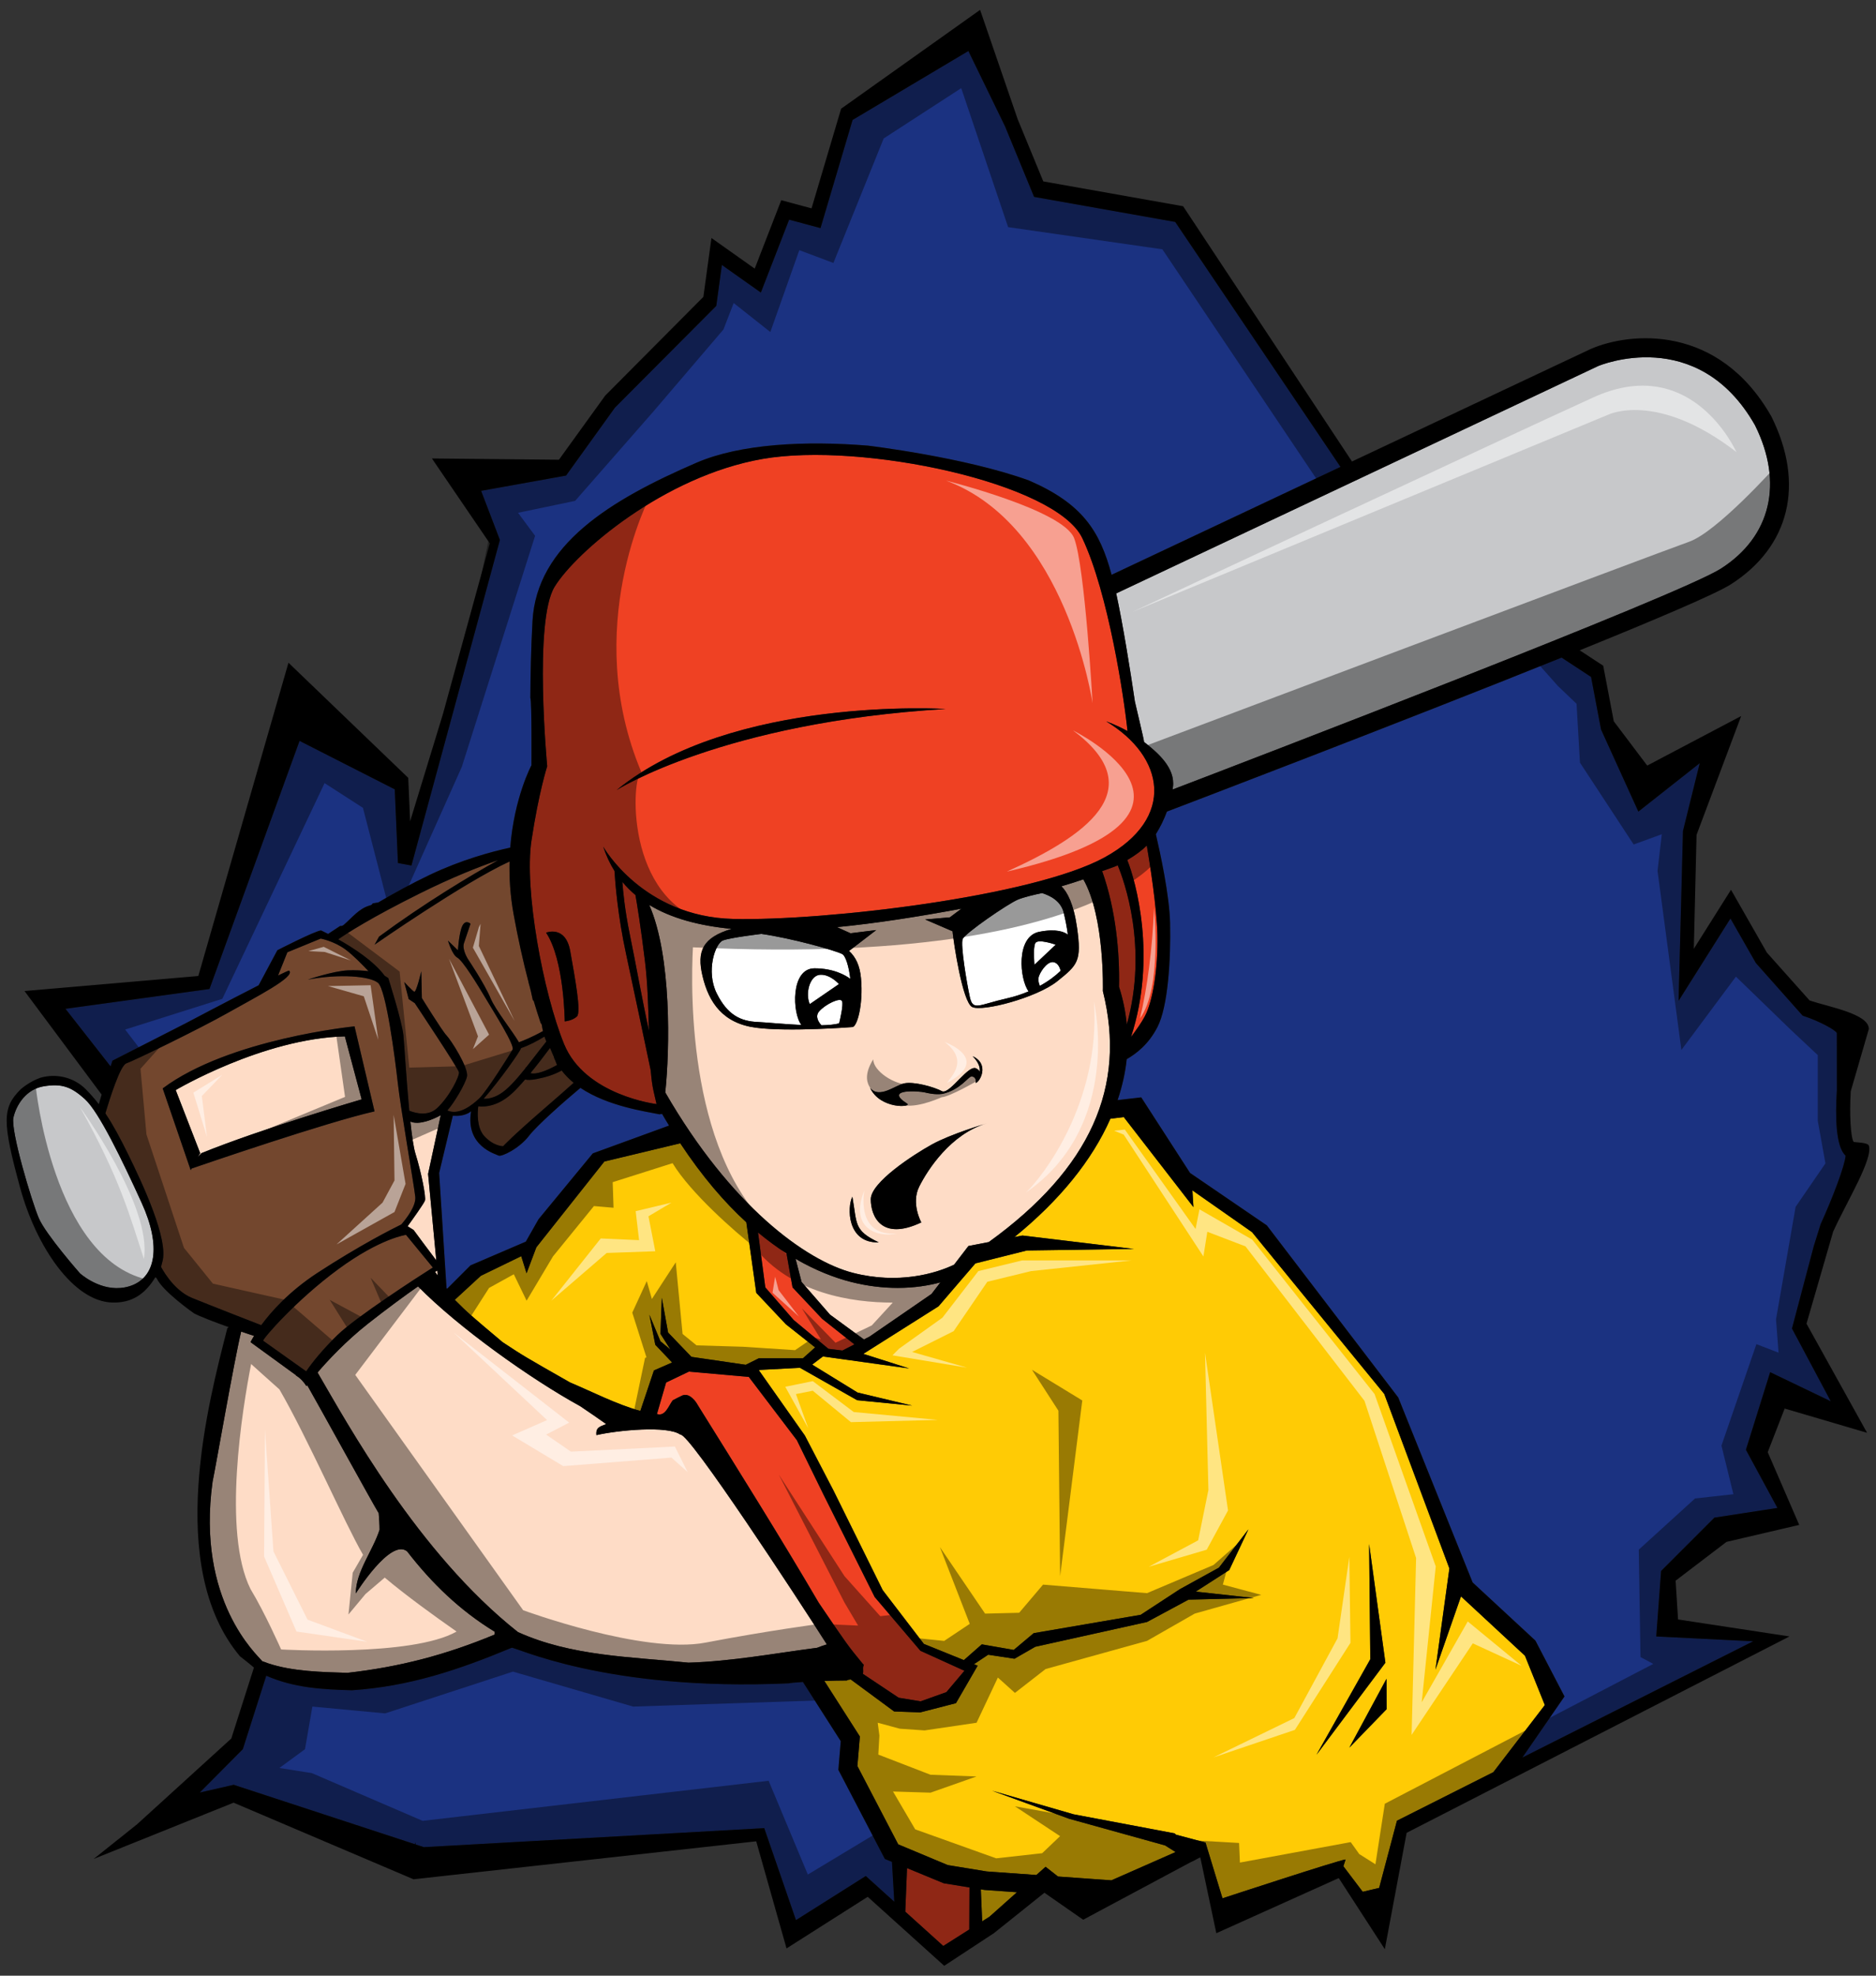
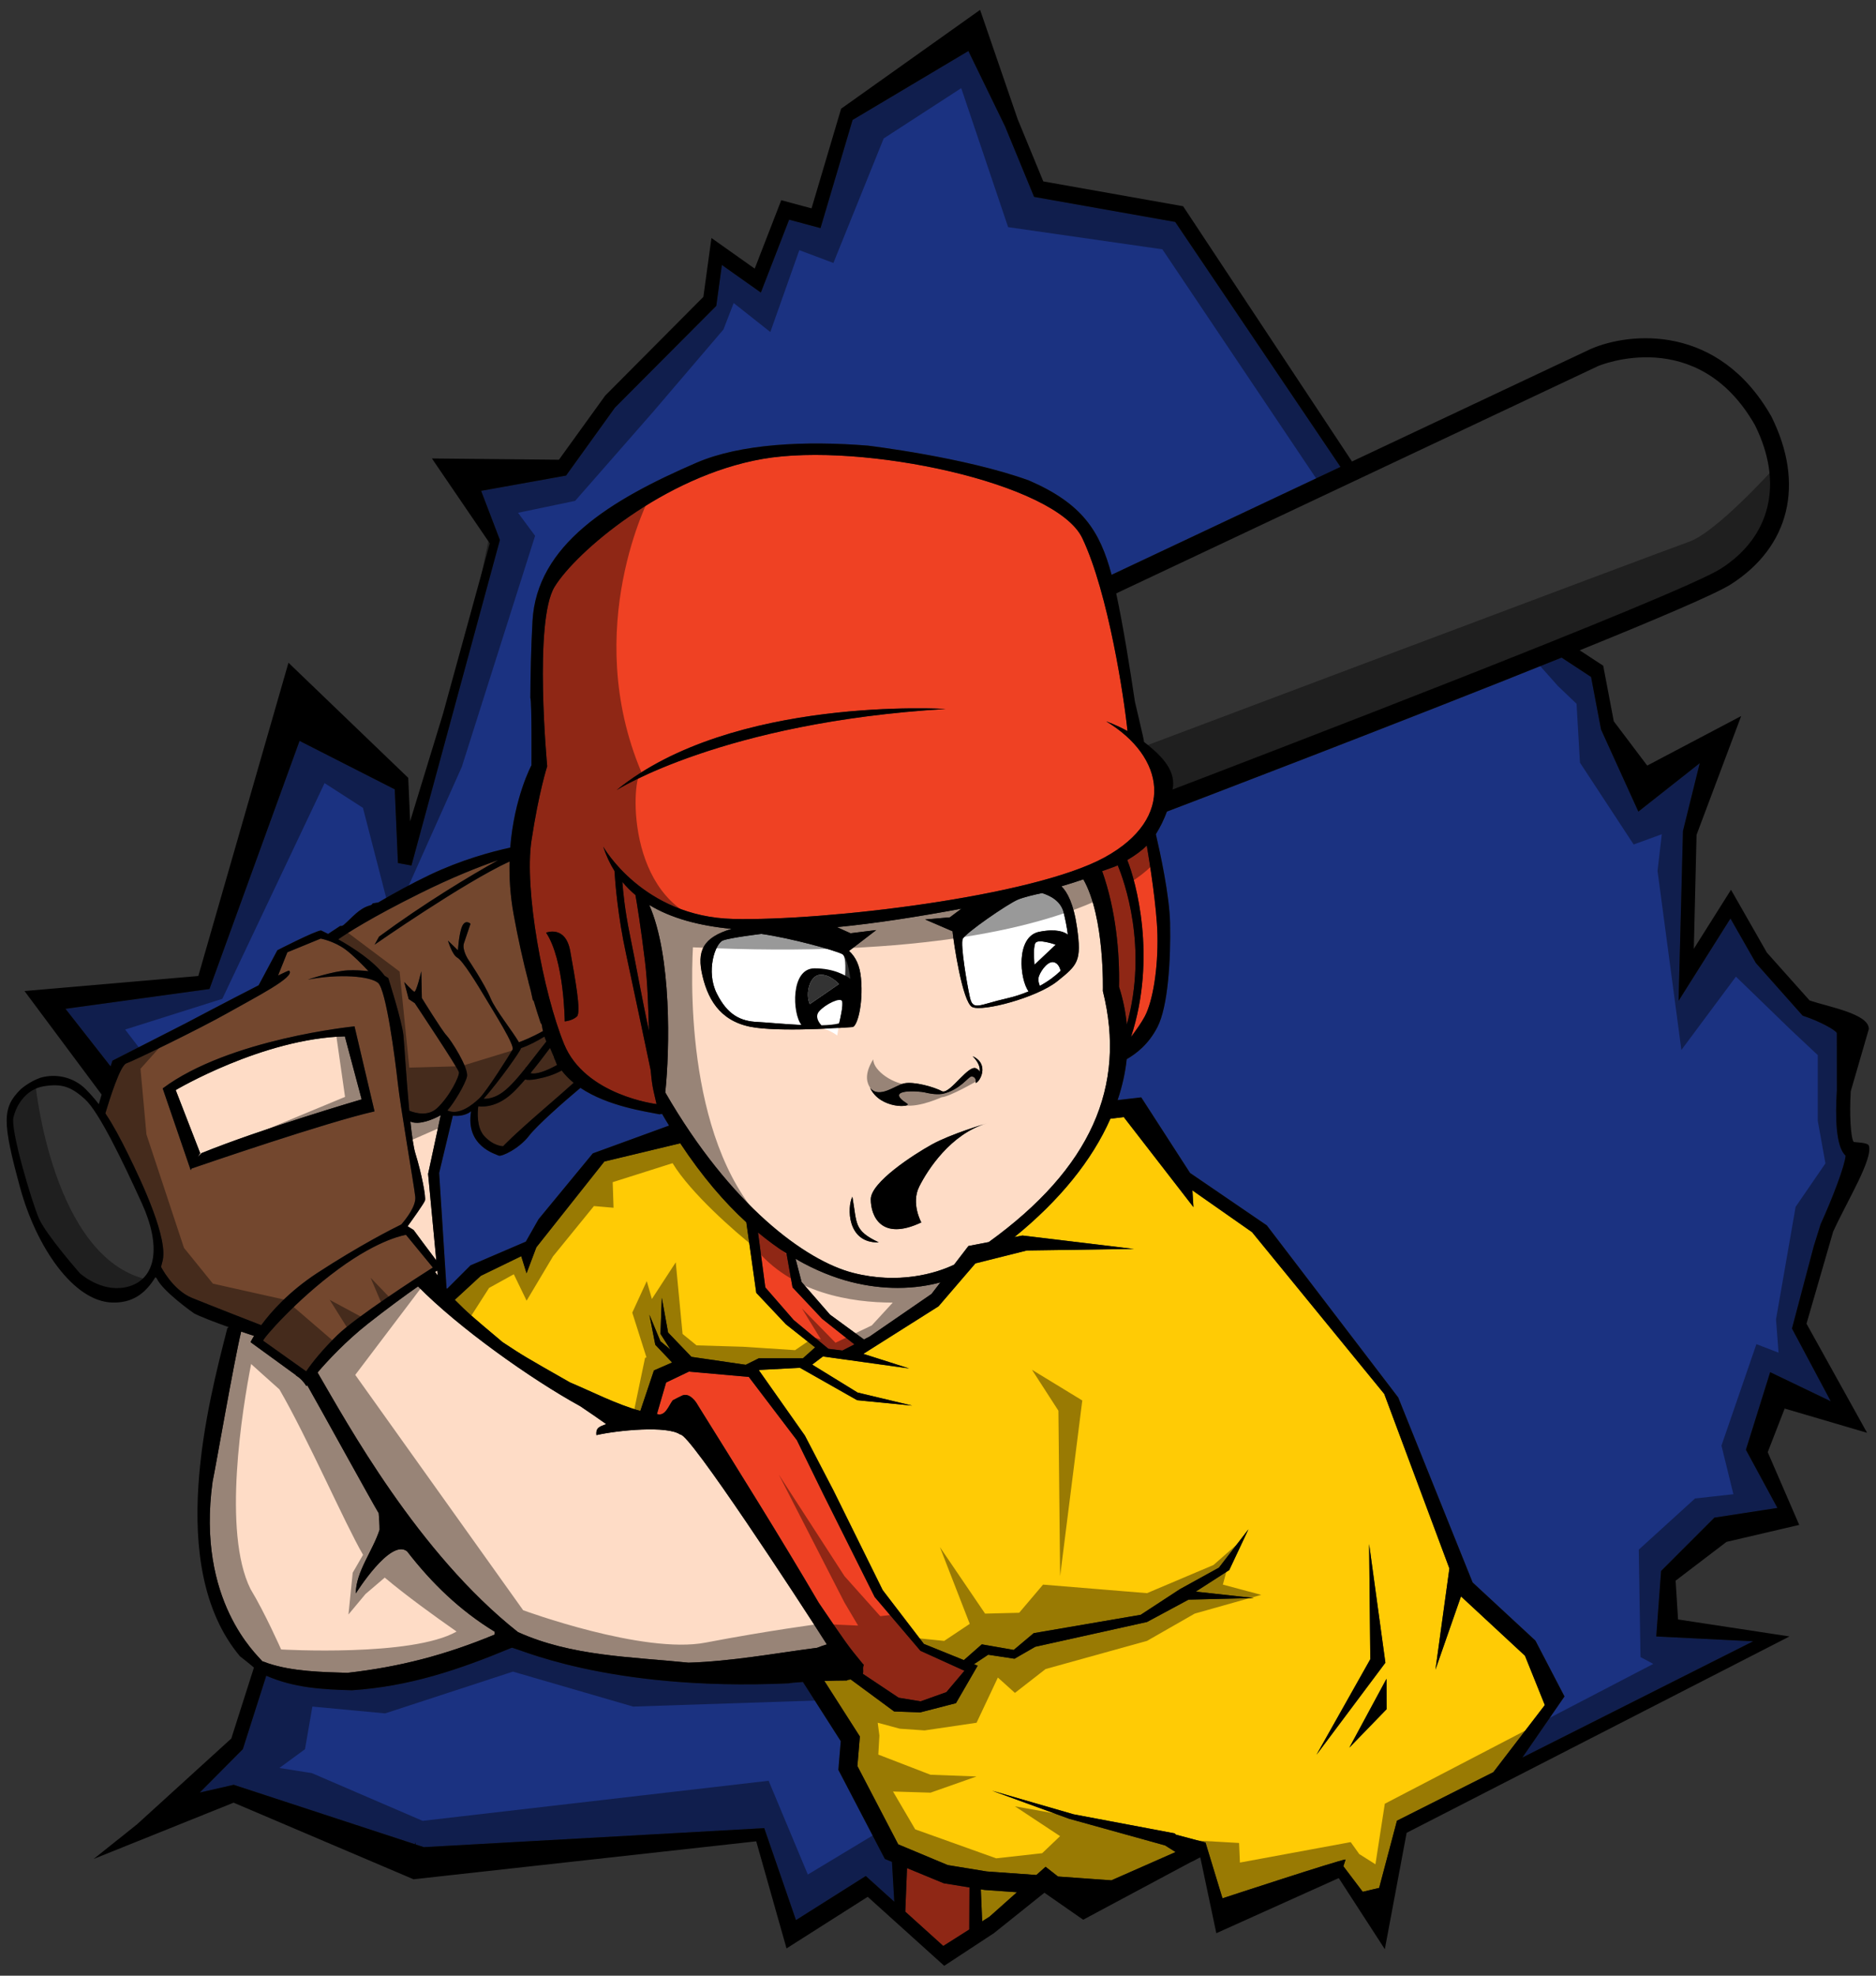
<svg xmlns="http://www.w3.org/2000/svg" version="1.1" id="Layer_2" x="0px" y="0px" width="190px" height="200px" viewBox="0 0 190 200" style="enable-background:new 0 0 190 200;" xml:space="preserve">
  <rect x="0" y="0" width="190" height="200" fill="#333333" stroke="none" />
  <path id="color6" style="fill:#FFCB05;" d="M81.314,137.505h-4.473l-1.312,0.654l-5.501-0.803l-2.363-2.462l-0.637-3.519  l-0.134,3.653l1.01,1.594l-1.02-0.851l-1.113-2.679l0.597,3.039l1.704,1.797l-1.843,0.804l-1.375,4.099  c-2.436-0.678-4.794-1.906-7.115-2.883c-4.686-2.666-4.686-2.666-6.838-4.082c-3.32-2.792-3.484-2.931-4.841-4.284l2.64-2.432  l4.091-1.986l0.539,1.732l0.992-2.632l6.887-8.684l7.688-1.844c2.233,3.379,4.493,5.991,6.69,7.997l1.009,7.143l3.001,3.185  l2.958,2.337L81.314,137.505z M99.336,191.258l0.137,3.241l0.749-0.475l2.774-2.471l-3.276-0.232L99.336,191.258z M156.457,172.606  l-5.213,6.793l-9.761,4.914l-1.803,6.801l-1.665,0.393l-1.958-2.585c0.071-0.22,0.147-0.45,0.224-0.686  c-0.552,0.02-12.469,3.932-12.469,3.932l-1.719-5.645l-2.985-0.797l-0.147-0.134l-10.235-1.931l-8.238-2.383l7.787,2.835l9.722,2.7  l1.065,0.671l-6.499,2.863l-5.407-0.385l-1.261-0.986l-0.933,0.83l-5.022-0.357l-3.951-0.646l-5.018-2.098l-4.135-7.928l0.249-2.993  l-3.595-5.621c0.793-0.025,1.594-0.046,2.268-0.046c0.122-0.079,0.264-0.089,0.403-0.105l4.396,3.241l2.647,0.093l3.615-0.933  l2.197-3.795l-0.372-0.15l1.438-0.959l2.666,0.405l2.104-1.211l11.316-2.508l4.208-2.263l6.63-0.163l-5.903-0.647l3.395-2.183  l1.94-4.122l-2.988,3.88l-3.964,2.184l-3.959,2.588l-10.836,1.857l-2.021,1.698l-3.235-0.565l-1.813,1.595l-4.053-1.639  l-4.172-5.448l-4.983-10.081l-2.897-5.563l-4.653-6.603l0.053-0.04l4.105-0.215l5.787,3.278l5.576,0.548l-5.534-1.324l-4.594-2.827  l1.09-0.824l1.913,0.266l6.818,0.948l-4.639-1.478l7.614-4.811l3.735-4.347l5.216-1.306l10.832-0.156l-11.283-1.359l-0.81,0.157  c4.568-3.708,7.866-7.777,9.717-11.981l1.355-0.163l7.055,9.11l-0.104-1.691l6.039,4.227l13.391,16.38l6.596,17.666l-1.412,10.246  l2.587-7.42l6.479,6.007L156.457,172.606z M140.312,168.318l-1.648-12.012l0.119,11.658l-5.45,9.674L140.312,168.318z   M140.431,173.027l-0.008-3.082l-3.761,6.97L140.431,173.027z" />
  <path id="color5" style="fill:#1B3281;" d="M179.28,138.906l-2.454,7.855l3.19,5.89l-6.381,0.981l-5.4,5.4l-0.49,6.627l9.817,0.49  l-23.378,11.769l4.266-6.185l-2.944-5.653l-6.36-5.889l-7.534-18.724l-13.31-17.422l-7.773-5.306l-4.946-7.653l-2.392,0.28  c0.462-1.375,0.779-2.758,0.923-4.144c0.914-0.532,2.185-1.448,3.115-3.254c1.068-2.087,1.356-6.813,1.277-10.51  c-0.059-2.797-0.991-7.085-1.44-9.009c0.461-0.745,0.833-1.509,1.12-2.291c1.203-0.456,23.508-8.958,39.974-15.588l2.982,1.958  l1.009,5.315l3.781,8.316l6.216-4.9l-1.698,6.868l-0.442,17.183l5.252-8.329l2.572,4.503l4.74,5.333l0.164,0.057  c1.549,0.512,3.127,1.37,3.297,1.698l0.004,5.824c-0.164,2.577-0.126,5.697,0.885,6.59c-0.074,1.017-1.319,4.292-2.533,6.949  l-0.689,2.208l-2.209,8.346l3.927,7.363L179.28,138.906z M89.618,188.183l-4.707-9.018l0.241-2.904l-3.831-5.994  c-0.798,0.05-1.364,0.1-1.405,0.136c-18.738,0.859-27.935-3.806-28.11-3.593c-5.37,2.236-10.357,3.911-16.156,4.296  c-3.021-0.077-5.894-0.248-8.683-1.472l-2.373,7.434l-4.363,4.393l3.437-0.784l18.36,6.016l0.07-0.21l-0.007,0.232l0.836,0.273  l34.475-1.924l3.214,9.311l7.072-4.465l2.887,2.605l-0.236-4.038L89.618,188.183z M119.025,22.467l-14.293-2.537l-2.938-7.132  l-3.716-7.635l-11.728,6.98l-3.249,10.949l-3.178-0.856l-2.864,7.379l-3.946-2.791l-0.568,4.139L62.278,41.269l-4.948,6.874  l-8.603,1.546l1.902,4.972l-8.958,32.956l-1.368-0.253l-0.322-7.458L30.338,75l-9.123,25.117L6.63,102.122l4.571,5.83  c0.114-0.353,0.189-0.581,0.189-0.581l7.375-3.763c0,0,4.322-2.284,7.429-3.867l1.897-3.549c0,0,3.843-1.975,4.426-2.004  c0,0,0.274,0.127,0.714,0.352c0.283-0.191,0.705-0.471,1.222-0.808c0.113,0.019,0.235-0.005,0.348-0.098  c0.861-0.727,1.552-1.683,2.691-1.983c0.134-0.034,0.215-0.111,0.259-0.205c0.249-0.039,0.455-0.071,0.557-0.09  c1.605-0.942,3.422-1.938,5.231-2.801c3.159-1.499,6.177-2.324,8.138-2.754c0.397-5.083,2.149-8.334,2.149-8.334  s0.046-6.376-0.112-6.832c0.012-2.287,0.065-4.954,0.217-7.756c0.427-7.729,7.882-12.271,16.61-16.038  c4.472-1.93,11.063-2.239,17.35-1.731c0,0,9.831,1.167,16.336,3.533c5.39,2.339,7.17,5.101,8.356,9.543l23.183-10.921  L119.025,22.467z M45.221,130.392c0.017,0.024,0.037,0.053,0.055,0.078l2.371-2.371l5.606-2.405l1.29-2.27l5.494-6.663l7.722-2.816  c-0.244-0.401-0.488-0.8-0.731-1.222c-0.006,0.018-0.014,0.055-0.019,0.068c-0.052-0.007-0.071-0.01-0.143-0.023l-0.051,0.052  c-0.023-0.006-0.037-0.021-0.062-0.023c-1.366-0.278-5.173-0.799-7.968-2.667c-1.63,1.354-4.43,3.834-5.184,4.825  c-1.021,1.34-2.832,2.177-3.101,2.029c-0.263-0.148-3.392-0.938-2.788-4.486c-0.1,0.077-0.188,0.139-0.27,0.181  c-0.51,0.271-1.081,0.311-1.598,0.268l0.015,0.013l-1.383,5.785L45.221,130.392z" />
-   <path id="color4" style="fill:#C7C8CA;" d="M14.361,121.798c1.981,4.343,1.458,7.587-1.259,8.413  c-2.45,0.746-4.591-0.954-4.993-1.299c0,0-3.48-3.948-4.184-5.607c-0.707-1.661-2.871-8.864-2.565-10.178  c0.303-1.314,1.303-2.879,3.089-3.164c1.782-0.286,2.74,0.028,4.15,1.305C10.013,112.543,12.384,117.455,14.361,121.798z   M177.744,43.045c-5.822-10.234-15.807-6.022-15.881-5.991l-48.814,23.018c0.683,3.16,1.402,7.637,1.894,10.953  c-0.004,0.049,0.97,4.027,0.923,4.08c1.39,1.098,3.179,2.61,2.93,4.568c-0.015,0.086-0.034,0.17-0.047,0.256  c7.927-3.029,51.303-19.654,55.545-22.367C179.367,54.321,180.647,48.876,177.744,43.045z" />
  <path id="color3" style="fill:#73472E;" d="M58.101,109.613c-0.705,0.634-1.669,1.48-3.004,2.633  c-3.24,2.801-4.141,3.786-4.141,3.786s-0.997,0.015-1.945-1.076c-0.735-0.841-0.653-2.326-0.574-2.96  c0.705,0.079,2.094-0.013,3.576-1.454c0.354-0.34,0.75-0.775,1.171-1.263c0.225,0.056,0.594,0.064,1.182-0.051  c0.899-0.177,1.711-0.413,2.521-0.858C57.24,108.834,57.649,109.245,58.101,109.613z M48.978,111.233  c0.373,0.008,0.964-0.06,1.641-0.472c0.781-0.467,1.641-1.429,2.573-2.594l0.056-0.119l0.015,0.028  c0.44-0.548,0.889-1.139,1.358-1.741c0.25-0.326,0.485-0.615,0.71-0.899c-0.069-0.165-0.132-0.332-0.191-0.501  c-0.753,0.457-1.584,0.902-2.366,1.162C52.671,106.464,50.605,109.384,48.978,111.233z M34.254,128.486  c-4.278,3.142-7.621,7.016-7.602,7.236l4.361,3.101c0.609-0.927,1.797-2.349,3.16-3.673c1.856-1.804,8.038-5.815,9.665-6.839  l-2.716-3.305C41.122,125.007,38.532,125.342,34.254,128.486z M56.414,107.814c-0.097-0.258-0.192-0.515-0.314-0.767  c0.007,0.001,0.019,0.001,0.024,0.003c-0.138-0.298-0.275-0.639-0.415-0.967c-0.629,0.843-1.306,1.727-1.982,2.549  C54.29,108.812,55.387,108.385,56.414,107.814z M51.912,106.253c0.241-0.434-1.84-3.702-2.716-5.177  c-0.879-1.476-2.33-3.831-2.877-4.131c-0.539-0.298-0.949-1.726-0.949-1.726l1.01,0.983c0,0,0.098-1.711,0.431-2.445  c0.337-0.734,0.842-0.242,0.842-0.242s-0.442,1.31-0.663,1.965c-0.222,0.655,0.429,1.649,0.429,1.649s1.67,2.477,2.274,3.94  c0.482,1.166,2.236,3.35,2.864,4.439c0.396-0.142,1.339-0.516,2.437-1.133c-0.041-0.18-0.091-0.358-0.106-0.543  c-0.012-0.117-0.063-0.205-0.132-0.277c-0.244-0.726-0.484-1.485-0.72-2.287c-0.018,0.003-0.043,0.007-0.064,0.012  c-0.125-0.611-0.262-1.22-0.441-1.822h0.008c-0.563-2.142-1.079-4.481-1.523-6.916c-0.347-1.912-0.448-3.695-0.41-5.33  c-4.641,2.133-13.668,8.42-13.667,8.421l0.449-0.813c4.548-3.355,9.181-6.138,12.065-7.743c-1.912,0.663-4.658,1.736-7.954,3.379  c-4.911,2.437-7.339,4.009-8.246,4.637c1.515,0.851,3.621,2.211,4.706,3.687l0.364,0.23c0,0,1.371,4.288,1.533,5.789  c0.095,0.93,0.305,4.552,0.596,7.641c0.667,0.267,1.899,0.581,2.805-0.25c1.292-1.192,2.291-3.256,2.224-3.645s-4.47-6.99-4.47-6.99  l-0.618-0.414l-0.454-1.733c0,0,0.794,0.864,1.009,0.983c0.215,0.118,0.721-2.074,0.721-2.074l0.057,2.716  c0,0,2.046,3.319,2.496,3.783c0.452,0.461,2.273,3.303,2.071,4.18c-0.181,0.77-1.325,2.696-1.986,3.418  c1.16,0.532,2.508-0.529,3.25-1.238C49.303,110.458,51.672,106.685,51.912,106.253z M26.456,134.152  c-0.784-0.305-5.229-2.038-7.012-2.764c-1.958-0.8-3.134-3.147-3.134-3.147l0.129-0.491c0.675-2.241-2.021-7.969-3.452-10.879  c-0.806-1.646-1.531-2.991-2.316-4.167c0.433-1.459,1.503-4.841,2.117-5.056c0.787-0.27,7.448-3.509,10.227-5.081  c2.777-1.573,6.986-3.696,6.265-4.308c-0.03-0.024-0.452,0.166-1.115,0.49l0.94-2.35l3.377-1.384c0,0,1.349,0.25,2.503,1.1  c0.745,0.548,1.729,1.55,2.335,2.194c-0.604-0.063-1.372-0.117-2.092-0.081c-1.526,0.077-4.051,0.939-4.051,0.939  c3.235-0.613,6.271-0.35,7.1,0.321c0.828,0.67,1.729,7.598,2.013,10.152c0.282,2.559,1.625,10.224,1.767,11.499  c0.101,0.928-0.873,2.188-1.414,2.813c-0.823,0.401-4.191,2.097-8.508,4.912C29.282,130.735,27.478,132.765,26.456,134.152z   M37.933,112.507l-2.026-8.607c0.004,0.003-12.695,1.249-19.43,6.282l2.837,8.278l0.093-0.167  C20.572,117.892,33.088,113.599,37.933,112.507z" />
  <path id="color2" style="fill:#FEDCC6;" d="M83.742,166.463c-0.3,0.086-0.646,0.214-0.984,0.344  c-4.302,0.559-8.686,1.376-13.023,1.506c-5.889-0.601-11.861-0.648-17.279-3.096c-10.126-7.998-17.3-21.153-20.289-26.269  c0.014-0.013,0.027-0.019,0.037-0.029c-0.002-0.009-0.005-0.016-0.005-0.025c0.955-1.107,2.806-3.115,5.093-4.915  c1.884-1.482,3.731-2.841,5.045-3.754c4.09,4.162,11.409,9.373,16.434,12.13c0.902,0.602,1.763,1.202,2.621,1.805  c-0.6,0.258-1.071,0.3-0.987,1.117c2.161-0.49,7.205-0.987,8.511-0.043C69.774,145.002,80.818,161.862,83.742,166.463z   M44.33,129.124l-0.047-0.506c-0.073,0.041-0.143,0.089-0.215,0.136C44.132,128.846,44.224,128.974,44.33,129.124z M100.141,125.734  l-2.06,0.398l-1.454,1.891c-1.872,0.896-5.63,2.007-10.224,0.831c-4.816-1.235-12.415-6.814-19.026-18.269  c0.462-4.358,0.654-13.814-1.623-18.979c2.201,1.34,5.022,2.104,8.343,2.425c-2.931,0.875-3.55,2.245-2.943,4.79  c0.637,2.682,2.074,4.784,5.428,5.217c3.358,0.436,9.741-0.068,9.741-0.068c0.479,0,1.122-2.248,0.879-4.93  c-0.116-1.303-0.538-2.155-1.21-2.776l2.751-2.113l-2.606,0.323l-1.371-0.62c3.887-0.377,8.12-1.035,12.606-1.868L96.2,92.862  l-2.502,0.215l2.774,1.195c0.107,1.145,1.012,7.19,1.989,7.667c1.039,0.507,6.544-0.942,8.622-2.608  c2.076-1.666,2.478-2.03,1.997-5.435c-0.336-2.378-0.979-3.59-1.582-4.178c0.809-0.234,1.535-0.469,2.221-0.702  c2.188,3.829,1.977,11.307,1.977,11.307C114.119,109.994,110.457,118.284,100.141,125.734z M88.116,110.118  c1.052,2.228,4.325,1.964,3.747,1.595c-2.412-1.539,1.262-1.264,1.803-1.128c0.225,0.057,1,0.257,1.801,0.148  c1.829-0.428,2.621-1.784,2.915-1.751c0.297-0.033,0.509,0.229,0.436,0.648c0.418-0.081,1.438-1.908-0.306-2.709  c0.703,0.725,0.764,1.261,0.703,1.573c-0.045-0.123-0.133-0.228-0.287-0.303c-0.775-0.602-2.657,2.54-3.487,2.288  c-0.894-0.475-2.871-1-3.835-0.814C90.647,109.856,89.052,111.283,88.116,110.118z M88.998,125.765  c-2.559-1.211-2.181-1.879-2.671-4.617C85.785,122.2,85.772,125.866,88.998,125.765z M99.919,113.725c0,0-3.624,1.067-5.542,2.132  c-1.921,1.066-6.184,3.84-6.184,5.545c0,1.709,1.064,4.265,5.117,2.344c0,0-1.067-1.919-0.213-3.621  C93.948,118.415,96.295,114.792,99.919,113.725z M86.17,129.769c-1.643-0.422-3.543-1.146-5.594-2.331l0.608,2.337l2.878,3.306  l3.439,2.516l0.566-0.29l6.278-4.318l0.902-1.172c-1.183,0.321-2.646,0.56-4.336,0.56C89.469,130.375,87.875,130.203,86.17,129.769z   M41.281,124.136l0.608,0.374c0,0,1.523,2.069,2.298,3.081l-0.83-8.755l1.28-5.943c-0.776,0.43-2.182,1.027-3.074,0.646  c0.151,1.432,0.324,2.636,0.509,3.234c0.61,1.963,1.092,4.418,0.963,4.77C42.933,121.839,41.693,123.567,41.281,124.136z   M41.235,157.049c-1.677-1.38-5.199,4.255-5.199,4.255c0-2.189,1.717-4.297,2.406-6.444c0-0.559-0.043-1.117-0.086-1.676  c-0.582-0.939-5.969-10.732-7.241-12.96c-0.027,0.032-0.055,0.064-0.079,0.095c-0.262-0.413-0.58-0.789-1.041-1.064  c-0.002-0.012-0.007-0.028-0.013-0.041l-4.606-3.347c0,0,0.111-0.236,0.356-0.639c-0.174-0.049-0.674-0.216-1.306-0.432  c-0.738,3.072-2.566,13.647-2.897,15.206c-1.66,12.039,4.521,17.527,5.042,18.17c0.198,0.059,0.392,0.13,0.583,0.207  c2.48,0.829,5.475,0.886,8.026,0.965c5.328-0.604,9.925-1.808,14.91-3.871v-0.299C46.568,163.023,43.73,160.273,41.235,157.049z   M34.926,104.912c-8.308,0.21-17.131,5.436-17.131,5.436l2.476,6.382l-0.235,0.404l0.345-0.39  c6.106-2.487,16.247-5.454,16.247-5.454L34.926,104.912z" />
  <path id="color1" style="fill:#EF4123;" d="M80.266,130.325l3,3.183l3.268,2.585l-1.215,0.625l-1.421-0.178l-3.51-2.909  l-2.878-3.306l-0.738-5.559c0.981,0.811,1.946,1.521,2.883,2.117L80.266,130.325z M95.851,171.295l1.826-2.163l-4.458-2.022  l-4.633-5.445l-5.215-10.431l-2.666-5.446l-4.867-6.402l-6.065-0.537l-2.31,1.105l-0.929,3.189c0.847,0.283,1.185-0.853,1.601-1.391  c0.348-0.174,0.645-0.344,0.943-0.474c0.52-0.252,1.167,0.16,1.637,1.031c4.124,6.616,8.251,13.194,12.208,19.941  c2.918,4.299,2.918,4.299,4.468,6.188c0.037,0.034,0.063,0.059,0.099,0.09c-0.056,0.122-0.09,0.265-0.078,0.435  c0.013,0.172,0.013,0.332-0.012,0.487l3.62,2.412l2.219,0.365L95.851,171.295z M91.864,189.111l-0.179,4.407l3.849,3.473  l2.635-1.667l0.018-4.256l-2.61-0.425L91.864,189.111z M63.034,89.278c0.058,0.852,0.237,2.832,0.772,5.414  c0.548,2.651,1.235,6.521,1.919,9.656c-0.064-2.323-0.131-4.844-0.403-7.048c-0.426-3.503-0.807-5.809-0.963-6.694  C63.876,90.203,63.436,89.761,63.034,89.278z M66.201,110.489c0.123,0.509,0.295,1.279,0.295,1.279s-7.239-0.869-9.369-6.086  c-2.128-5.22-4.048-15.653-3.301-20.581c0.745-4.927,1.595-7.536,1.595-7.536s-1.385-14.686,0.748-18.162  c2.126-3.482,11.07-11.209,21.08-12.948c10.006-1.74,29.704,2.414,32.365,8.019c2.66,5.605,4.256,16.328,4.578,19.517l0.024,0.026  c-1.192-0.66-2.182-0.992-2.182-0.992c5.91,3.551,7.107,9.783-0.159,13.768c-7.27,3.987-28.425,6.451-37.608,6.232  c-9.183-0.218-13.176-7.319-13.176-7.319c0.299,0.904,0.679,1.722,1.143,2.462c0.072,1.166,0.334,4.551,1.176,8.408  c0.804,3.738,2.01,9.465,2.497,11.791C65.973,109.194,66.066,109.916,66.201,110.489z M62.452,79.98c0,0,10.751-6.859,33.321-8.211  C95.773,71.769,74.163,70.416,62.452,79.98z M57.755,96.297c-0.472-2.676-2.446-1.883-2.446-1.883  c1.843,2.771,1.888,8.984,1.888,8.984s0.753-0.063,1.229-0.491C58.895,102.479,58.226,98.973,57.755,96.297z M113.205,87.602  c-0.004-0.001-0.004,0-0.004,0c-0.279,0.138-1.188,0.438-1.574,0.583c1.392,3.925,1.78,8.259,1.71,11.716  c0.41,1.264,0.663,2.538,0.786,3.817C116.302,95.901,113.846,89.136,113.205,87.602z M117.224,94.618  c-0.063-2.775-0.787-7.306-1.078-9.021c-0.493,0.494-1.155,0.983-1.977,1.467c0.852,2.083,3.022,9.83,0.38,17.908  c0.539-0.715,1.083-1.49,1.4-2.094C116.747,101.358,117.303,98.099,117.224,94.618z" />
-   <path id="fill" style="fill:#FFFFFF;" d="M84.967,99.62l-2.953,2.027c-0.479-1.086,0-2.899,1.037-2.97  C84.09,98.606,84.967,99.62,84.967,99.62z M82.972,102.373c-0.465,0.526-0.044,1.129,0.222,1.418  c0.715-0.016,1.341-0.072,1.792-0.194c0.093-0.365,0.441-1.856,0.301-2.238C85.129,100.926,83.613,101.648,82.972,102.373z   M85.286,96.575c-0.774-0.383-5.126-1.605-8.227-2.042l0.003,0.013c0,0-3.033,0.361-3.832,0.651  c-0.797,0.29-1.756,3.117-0.641,5.364c1.121,2.244,2.478,2.824,4.155,2.895c0.843,0.039,2.647,0.22,4.422,0.302  c-0.931-1.153-1.119-5.734,1.325-5.734c1.971,0,3.183,0.732,3.627,1.066C85.971,97.834,85.647,96.754,85.286,96.575z   M106.846,97.443c-0.636-0.289-1.36,0.725-1.595,1.306c-0.168,0.394-0.034,0.819,0.064,1.054c0.907-0.499,1.617-1.045,2.104-1.53  C107.347,97.968,107.188,97.6,106.846,97.443z M105.251,94.328c1.748-0.348,2.563,0.021,2.899,0.285  c-0.093-0.761-0.255-1.543-0.425-2.24c-0.285-1.165-1.364-1.712-2.189-1.965c-0.801,0.167-1.851,0.415-2.445,0.66  c-1.036,0.435-5.348,3.406-5.59,3.987c-0.237,0.578,0.404,4.419,0.722,5.871c0.319,1.447,0.876,0.794,3.753,0.141  c0.808-0.181,1.536-0.429,2.199-0.707C103.267,99.148,102.858,94.804,105.251,94.328z M104.849,95.487  c-0.239,0.506-0.079,2.176-0.079,2.176l2.152-2.031C106.922,95.632,105.091,94.981,104.849,95.487z" />
+   <path id="fill" style="fill:#FFFFFF;" d="M84.967,99.62l-2.953,2.027c-0.479-1.086,0-2.899,1.037-2.97  C84.09,98.606,84.967,99.62,84.967,99.62z M82.972,102.373c-0.465,0.526-0.044,1.129,0.222,1.418  c0.715-0.016,1.341-0.072,1.792-0.194c0.093-0.365,0.441-1.856,0.301-2.238C85.129,100.926,83.613,101.648,82.972,102.373z   M85.286,96.575c-0.774-0.383-5.126-1.605-8.227-2.042l0.003,0.013c0,0-3.033,0.361-3.832,0.651  c-0.797,0.29-1.756,3.117-0.641,5.364c1.121,2.244,2.478,2.824,4.155,2.895c0.843,0.039,2.647,0.22,4.422,0.302  c1.971,0,3.183,0.732,3.627,1.066C85.971,97.834,85.647,96.754,85.286,96.575z   M106.846,97.443c-0.636-0.289-1.36,0.725-1.595,1.306c-0.168,0.394-0.034,0.819,0.064,1.054c0.907-0.499,1.617-1.045,2.104-1.53  C107.347,97.968,107.188,97.6,106.846,97.443z M105.251,94.328c1.748-0.348,2.563,0.021,2.899,0.285  c-0.093-0.761-0.255-1.543-0.425-2.24c-0.285-1.165-1.364-1.712-2.189-1.965c-0.801,0.167-1.851,0.415-2.445,0.66  c-1.036,0.435-5.348,3.406-5.59,3.987c-0.237,0.578,0.404,4.419,0.722,5.871c0.319,1.447,0.876,0.794,3.753,0.141  c0.808-0.181,1.536-0.429,2.199-0.707C103.267,99.148,102.858,94.804,105.251,94.328z M104.849,95.487  c-0.239,0.506-0.079,2.176-0.079,2.176l2.152-2.031C106.922,95.632,105.091,94.981,104.849,95.487z" />
  <path id="outline" d="M189.096,145.043l-6.135-11.046l2.699-9.316c1.428-3.129,4.049-7.357,3.616-8.704  c-0.107-0.339-1.347-0.325-1.534-0.374c-0.304-0.405-0.444-2.773-0.298-5.138l1.832-6.303c0-1.538-4.061-2.225-6.002-2.885  l-4.327-4.846l-3.632-6.359l-3.767,5.977l0.278-11.538l4.518-12.024l-9.514,5.014l-3.387-4.483l-1.07-5.626l-2.383-1.561  c7.689-3.114,13.795-5.709,15.316-6.681c5.968-3.813,7.502-10.165,4.097-16.99c-5.347-9.404-14.317-8.569-18.323-6.82  l-24.151,11.377l-17.105-25.84l-14.16-2.513l-2.593-6.294L99.263,1L85.189,11.003l-2.996,10.09l-3.068-0.826l-2.688,6.927  l-4.382-3.1l-0.819,5.959l-9.939,9.992l-4.688,6.494l-12.865-0.128l5.864,8.597l-4.751,17.285l-3.32,10.848l-0.191-4.399  l-12.13-11.654l-9.131,31.715l-17.602,1.522l7.81,10.482c-0.115,0.372-0.217,0.71-0.289,0.966c-0.414-0.54-0.852-1.042-1.337-1.526  c-1.188-1.191-2.968-1.609-4.577-1.146c-1.103,0.39-1.935,1.111-2.007,1.182c-1.873,1.857-1.859,3.298-0.05,9.93  c1.645,6.032,5.401,11.52,9.316,11.643c2,0.065,3.334-0.837,4.39-2.566l0.138,0.127c0.581,1.295,3.738,3.514,3.763,3.527  c0.532,0.301,2.109,0.899,3.538,1.413c-0.049,0.025-0.099,0.048-0.147,0.077c-1.891,7.392-6.37,24.123,1.274,33.236  c0.487,0.373,0.953,0.751,1.414,1.135l-2.294,7.188l-9.553,8.69l-4.387,3.5l14.173-5.696l18.225,7.755l34.7-3.843  c0.003,0.005,0.007,0.009,0.011,0.014l3.066,10.827l8.221-5.224L95.629,199l5.026-3.299l5.122-4.097l3.926,2.731l10.947-5.854  l0.007,0.005c0.257-0.123,0.513-0.253,0.765-0.403c0.046-0.027,0.098-0.034,0.148-0.043l1.619,7.66l12.4-5.581l4.665,7.199  l2.209-11.78l38.778-19.88l-11.289-1.719l-0.246-3.926l5.154-3.928l7.364-1.718l-3.191-7.363l1.718-4.417L189.096,145.043z   M161.863,37.054c0.074-0.031,10.059-4.243,15.881,5.991c2.903,5.831,1.623,11.275-3.451,14.517  c-4.242,2.713-47.618,19.337-55.545,22.367c0.013-0.086,0.032-0.17,0.047-0.256c0.249-1.958-1.54-3.47-2.93-4.568  c0.047-0.053-0.927-4.031-0.923-4.08c-0.491-3.316-1.211-7.793-1.894-10.953L161.863,37.054z M111.626,88.185  c0.387-0.145,1.295-0.445,1.574-0.583c0,0,0-0.001,0.004,0c0.642,1.534,3.098,8.299,0.918,16.117  c-0.123-1.279-0.376-2.554-0.786-3.817C113.407,96.444,113.018,92.11,111.626,88.185z M87.391,168.439  c-1.55-1.889-1.55-1.889-4.468-6.188c-3.957-6.747-8.084-13.325-12.208-19.941c-0.47-0.871-1.117-1.283-1.637-1.031  c-0.298,0.13-0.595,0.3-0.943,0.474c-0.417,0.538-0.754,1.674-1.601,1.391l0.929-3.189l2.31-1.105l6.065,0.537l4.867,6.402  l2.666,5.446l5.215,10.431l4.633,5.445l4.458,2.022l-1.826,2.163l-2.611,0.933l-2.219-0.365l-3.62-2.412  c0.024-0.155,0.024-0.315,0.012-0.487c-0.013-0.17,0.021-0.313,0.078-0.435C87.454,168.497,87.428,168.473,87.391,168.439z   M42.072,116.773c-0.185-0.599-0.358-1.803-0.509-3.234c0.893,0.382,2.298-0.216,3.074-0.646l-1.28,5.943l0.83,8.755  c-0.775-1.012-2.298-3.081-2.298-3.081l-0.608-0.374c0.412-0.568,1.652-2.297,1.754-2.593  C43.164,121.19,42.683,118.735,42.072,116.773z M51.606,87.211c-0.038,1.635,0.063,3.418,0.41,5.33  c0.444,2.435,0.959,4.775,1.523,6.916h-0.008c0.179,0.603,0.316,1.211,0.441,1.822c0.022-0.005,0.046-0.009,0.064-0.012  c0.236,0.802,0.476,1.562,0.72,2.287c0.068,0.072,0.12,0.16,0.132,0.277c0.015,0.185,0.065,0.363,0.106,0.543  c-1.098,0.617-2.041,0.991-2.437,1.133c-0.628-1.09-2.382-3.273-2.864-4.439c-0.604-1.464-2.274-3.94-2.274-3.94  s-0.651-0.994-0.429-1.649c0.221-0.655,0.663-1.965,0.663-1.965s-0.505-0.492-0.842,0.242c-0.333,0.734-0.431,2.445-0.431,2.445  l-1.01-0.983c0,0,0.41,1.428,0.949,1.726c0.547,0.3,1.998,2.655,2.877,4.131c0.875,1.475,2.957,4.742,2.716,5.177  c-0.24,0.432-2.609,4.205-3.356,4.922c-0.742,0.709-2.09,1.771-3.25,1.238c0.662-0.722,1.806-2.648,1.986-3.418  c0.201-0.877-1.62-3.719-2.071-4.18c-0.45-0.464-2.496-3.783-2.496-3.783l-0.057-2.716c0,0-0.506,2.192-0.721,2.074  c-0.214-0.119-1.009-0.983-1.009-0.983l0.454,1.733l0.618,0.414c0,0,4.403,6.602,4.47,6.99c0.066,0.389-0.932,2.452-2.224,3.645  c-0.906,0.831-2.139,0.517-2.805,0.25c-0.291-3.089-0.501-6.711-0.596-7.641c-0.163-1.501-1.533-5.789-1.533-5.789l-0.364-0.23  c-1.084-1.476-3.19-2.836-4.706-3.687c0.907-0.628,3.335-2.2,8.246-4.637c3.296-1.643,6.042-2.716,7.954-3.379  c-2.884,1.604-7.517,4.388-12.065,7.743l-0.449,0.813C37.937,95.631,46.965,89.344,51.606,87.211z M56.414,107.814  c-1.027,0.571-2.124,0.998-2.687,0.818c0.676-0.822,1.353-1.706,1.982-2.549c0.14,0.328,0.277,0.669,0.415,0.967  c-0.005-0.002-0.017-0.002-0.024-0.003C56.221,107.299,56.316,107.556,56.414,107.814z M45.845,112.945  c0.518,0.043,1.088,0.004,1.598-0.268c0.082-0.042,0.17-0.104,0.27-0.181c-0.604,3.548,2.525,4.338,2.788,4.486  c0.269,0.148,2.08-0.689,3.101-2.029c0.754-0.991,3.554-3.472,5.184-4.825c2.795,1.868,6.602,2.389,7.968,2.667  c0.024,0.003,0.038,0.018,0.062,0.023l0.051-0.052c0.071,0.014,0.091,0.017,0.143,0.023c0.005-0.014,0.013-0.051,0.019-0.068  c0.243,0.422,0.487,0.82,0.731,1.222l-7.722,2.816l-5.494,6.663l-1.29,2.27l-5.606,2.405l-2.371,2.371  c-0.018-0.025-0.038-0.054-0.055-0.078l-0.745-11.648l1.383-5.785L45.845,112.945z M55.097,112.246  c-3.24,2.801-4.141,3.786-4.141,3.786s-0.997,0.015-1.945-1.076c-0.735-0.841-0.653-2.326-0.574-2.96  c0.705,0.079,2.094-0.013,3.576-1.454c0.354-0.34,0.75-0.775,1.171-1.263c0.225,0.056,0.594,0.064,1.182-0.051  c0.899-0.177,1.711-0.413,2.521-0.858c0.353,0.464,0.763,0.875,1.214,1.243C57.395,110.247,56.432,111.094,55.097,112.246z   M54.622,106.336c-0.469,0.603-0.918,1.193-1.358,1.741l-0.015-0.028l-0.056,0.119c-0.932,1.165-1.792,2.127-2.573,2.594  c-0.677,0.411-1.269,0.479-1.641,0.472c1.627-1.85,3.692-4.769,3.796-5.136c0.782-0.26,1.613-0.705,2.366-1.162  c0.059,0.169,0.122,0.336,0.191,0.501C55.106,105.721,54.872,106.01,54.622,106.336z M44.33,129.124  c-0.105-0.15-0.197-0.278-0.262-0.37c0.072-0.047,0.142-0.095,0.215-0.136L44.33,129.124z M43.838,128.312  c-1.627,1.023-7.809,5.035-9.665,6.839c-1.363,1.324-2.551,2.746-3.16,3.673l-4.361-3.101c-0.019-0.221,3.324-4.095,7.602-7.236  c4.278-3.145,6.868-3.479,6.868-3.479L43.838,128.312z M32.199,138.894c0.955-1.107,2.806-3.115,5.093-4.915  c1.884-1.482,3.731-2.841,5.045-3.754c4.09,4.162,11.409,9.373,16.434,12.13c0.902,0.602,1.763,1.202,2.621,1.805  c-0.6,0.258-1.071,0.3-0.987,1.117c2.161-0.49,7.205-0.987,8.511-0.043c0.859-0.231,11.903,16.629,14.827,21.229  c-0.3,0.086-0.646,0.214-0.984,0.344c-4.302,0.559-8.686,1.376-13.023,1.506c-5.889-0.601-11.861-0.648-17.279-3.096  c-10.127-7.998-17.301-21.153-20.29-26.269c0.014-0.013,0.027-0.019,0.037-0.029C32.203,138.91,32.199,138.903,32.199,138.894z   M75.529,138.159l-5.501-0.803l-2.363-2.462l-0.637-3.519l-0.134,3.653l1.01,1.594l-1.02-0.851l-1.113-2.679l0.597,3.039  l1.704,1.797l-1.843,0.804l-1.375,4.099c-2.436-0.678-4.794-1.906-7.115-2.883c-4.686-2.666-4.686-2.666-6.838-4.082  c-3.32-2.792-3.484-2.931-4.841-4.284l2.64-2.432l4.091-1.986l0.539,1.732l0.992-2.632l6.887-8.684l7.688-1.844  c2.233,3.379,4.493,5.991,6.69,7.997l1.009,7.143l3.001,3.185l2.958,2.337l-1.24,1.107h-4.473L75.529,138.159z M80.389,133.631  l-2.878-3.306l-0.738-5.559c0.981,0.811,1.946,1.521,2.883,2.117l0.611,3.441l3,3.183l3.268,2.585l-1.215,0.625l-1.421-0.178  L80.389,133.631z M84.062,133.08l-2.878-3.306l-0.608-2.337c2.051,1.185,3.952,1.909,5.594,2.331  c1.705,0.434,3.299,0.606,4.74,0.606c1.689,0,3.153-0.238,4.336-0.56l-0.902,1.172l-6.278,4.318l-0.566,0.29L84.062,133.08z   M86.404,128.855c-4.816-1.235-12.415-6.814-19.026-18.269c0.462-4.358,0.654-13.814-1.623-18.979  c2.201,1.34,5.022,2.104,8.343,2.425c-2.931,0.875-3.55,2.245-2.943,4.79c0.637,2.682,2.074,4.784,5.428,5.217  c3.358,0.436,9.741-0.068,9.741-0.068c0.479,0,1.122-2.248,0.879-4.93c-0.116-1.303-0.538-2.155-1.21-2.776l2.751-2.113  l-2.606,0.323l-1.371-0.62c3.887-0.377,8.12-1.035,12.606-1.868l-1.172,0.876l-2.502,0.215l2.774,1.195  c0.107,1.145,1.012,7.19,1.989,7.667c1.039,0.507,6.544-0.942,8.622-2.608c2.076-1.666,2.478-2.03,1.997-5.435  c-0.336-2.378-0.979-3.59-1.582-4.178c0.809-0.234,1.535-0.469,2.221-0.702c2.188,3.829,1.977,11.307,1.977,11.307  c2.424,9.673-1.237,17.963-11.554,25.413l-2.06,0.398l-1.454,1.891C94.755,128.92,90.998,130.03,86.404,128.855z M77.06,94.533  c3.1,0.437,7.453,1.659,8.227,2.042c0.361,0.179,0.685,1.259,0.833,2.516c-0.444-0.335-1.656-1.066-3.627-1.066  c-2.444,0-2.255,4.581-1.325,5.734c-1.775-0.082-3.58-0.263-4.422-0.302c-1.677-0.071-3.034-0.651-4.155-2.895  c-1.116-2.247-0.157-5.074,0.641-5.364c0.799-0.29,3.832-0.651,3.832-0.651L77.06,94.533z M82.972,102.373  c0.641-0.725,2.157-1.447,2.314-1.015c0.141,0.382-0.208,1.873-0.301,2.238c-0.451,0.122-1.077,0.179-1.792,0.194  C82.928,103.502,82.507,102.899,82.972,102.373z M82.014,101.648c-0.479-1.086,0-2.899,1.037-2.97  c1.039-0.071,1.916,0.942,1.916,0.942L82.014,101.648z M105.251,98.749c0.234-0.58,0.959-1.595,1.595-1.306  c0.342,0.156,0.501,0.524,0.574,0.829c-0.487,0.485-1.197,1.031-2.104,1.53C105.217,99.568,105.083,99.143,105.251,98.749z   M104.77,97.663c0,0-0.16-1.669,0.079-2.176c0.242-0.506,2.073,0.145,2.073,0.145L104.77,97.663z M105.251,94.328  c-2.394,0.476-1.984,4.82-1.076,6.031c-0.663,0.278-1.392,0.526-2.199,0.707c-2.877,0.653-3.434,1.307-3.753-0.141  c-0.317-1.452-0.959-5.293-0.722-5.871c0.242-0.582,4.554-3.552,5.59-3.987c0.595-0.245,1.645-0.493,2.445-0.66  c0.825,0.253,1.904,0.801,2.189,1.965c0.17,0.697,0.332,1.479,0.425,2.24C107.815,94.349,106.999,93.981,105.251,94.328z   M114.169,87.064c0.821-0.484,1.483-0.973,1.977-1.467c0.291,1.715,1.016,6.246,1.078,9.021c0.079,3.481-0.478,6.741-1.274,8.26  c-0.317,0.604-0.861,1.379-1.4,2.094C117.192,96.894,115.021,89.147,114.169,87.064z M111.875,86.793  c-7.27,3.987-28.425,6.451-37.608,6.232c-9.183-0.218-13.176-7.319-13.176-7.319c0.299,0.904,0.679,1.722,1.143,2.462  c0.072,1.166,0.334,4.551,1.176,8.408c0.804,3.738,2.01,9.465,2.497,11.791c0.066,0.828,0.159,1.55,0.293,2.123  c0.123,0.509,0.295,1.279,0.295,1.279s-7.239-0.869-9.369-6.086c-2.128-5.22-4.048-15.653-3.301-20.581  c0.745-4.927,1.595-7.536,1.595-7.536s-1.385-14.686,0.748-18.162c2.126-3.482,11.07-11.209,21.08-12.948  c10.006-1.74,29.704,2.414,32.365,8.019c2.66,5.605,4.256,16.328,4.578,19.517l0.024,0.026c-1.192-0.66-2.182-0.992-2.182-0.992  C117.945,76.576,119.142,82.808,111.875,86.793z M65.725,104.348c-0.684-3.135-1.371-7.005-1.919-9.656  c-0.535-2.582-0.714-4.562-0.772-5.414c0.401,0.483,0.842,0.925,1.324,1.328c0.156,0.885,0.538,3.191,0.963,6.694  C65.594,99.504,65.661,102.024,65.725,104.348z M6.63,102.122l14.585-2.005L30.338,75l9.643,4.906l0.322,7.458l1.368,0.253  l8.958-32.956l-1.902-4.972l8.603-1.546l4.948-6.874l10.266-10.305l0.568-4.139l3.946,2.791l2.864-7.379l3.178,0.856l3.249-10.949  l11.728-6.98l3.716,7.635l2.938,7.132l14.293,2.537l16.741,24.799l-23.183,10.921c-1.186-4.442-2.966-7.204-8.356-9.543  c-6.505-2.367-16.336-3.533-16.336-3.533c-6.287-0.508-12.878-0.199-17.35,1.731c-8.728,3.767-16.184,8.309-16.61,16.038  c-0.152,2.802-0.205,5.469-0.217,7.756c0.158,0.456,0.112,6.832,0.112,6.832s-1.751,3.25-2.149,8.334  c-1.961,0.43-4.979,1.255-8.138,2.754c-1.809,0.863-3.625,1.859-5.231,2.801c-0.103,0.019-0.308,0.051-0.557,0.09  c-0.044,0.094-0.125,0.17-0.259,0.205c-1.14,0.301-1.831,1.256-2.691,1.983c-0.113,0.093-0.234,0.117-0.348,0.098  c-0.517,0.337-0.939,0.616-1.222,0.808c-0.44-0.226-0.714-0.352-0.714-0.352c-0.583,0.029-4.426,2.004-4.426,2.004l-1.897,3.549  c-3.107,1.583-7.429,3.867-7.429,3.867l-7.375,3.763c0,0-0.075,0.229-0.189,0.581L6.63,102.122z M13.102,130.211  c-2.45,0.746-4.591-0.954-4.993-1.299c0,0-3.48-3.948-4.184-5.607c-0.707-1.661-2.871-8.864-2.565-10.178  c0.303-1.314,1.303-2.879,3.089-3.164c1.782-0.286,2.74,0.028,4.15,1.305c1.414,1.275,3.785,6.188,5.762,10.53  C16.342,126.141,15.819,129.385,13.102,130.211z M19.444,131.389c-1.958-0.8-3.134-3.147-3.134-3.147l0.129-0.491  c0.675-2.241-2.021-7.969-3.452-10.879c-0.806-1.646-1.531-2.991-2.316-4.167c0.433-1.459,1.503-4.841,2.117-5.056  c0.787-0.27,7.448-3.509,10.227-5.081c2.777-1.573,6.986-3.696,6.265-4.308c-0.03-0.024-0.452,0.166-1.115,0.49l0.94-2.35  l3.377-1.384c0,0,1.349,0.25,2.503,1.1c0.745,0.548,1.729,1.55,2.335,2.194c-0.604-0.063-1.372-0.117-2.092-0.081  c-1.526,0.077-4.051,0.939-4.051,0.939c3.235-0.613,6.271-0.35,7.1,0.321c0.828,0.67,1.729,7.598,2.013,10.152  c0.282,2.559,1.625,10.224,1.767,11.499c0.101,0.928-0.873,2.188-1.414,2.813c-0.823,0.401-4.191,2.097-8.508,4.912  c-2.853,1.868-4.656,3.897-5.678,5.285C25.672,133.848,21.227,132.114,19.444,131.389z M21.528,150.002  c0.331-1.559,2.16-12.134,2.897-15.206c0.631,0.216,1.132,0.383,1.306,0.432c-0.245,0.402-0.356,0.639-0.356,0.639l4.606,3.347  c0.006,0.013,0.011,0.029,0.013,0.041c0.461,0.275,0.779,0.651,1.041,1.064c0.024-0.031,0.052-0.063,0.079-0.095  c1.272,2.228,6.659,12.021,7.241,12.96c0.043,0.559,0.086,1.117,0.086,1.676c-0.689,2.147-2.406,4.256-2.406,6.444  c0,0,3.522-5.635,5.199-4.255c2.495,3.224,5.333,5.974,8.854,8.125v0.299c-4.985,2.063-9.582,3.268-14.91,3.871  c-2.552-0.079-5.546-0.136-8.026-0.965c-0.191-0.077-0.385-0.148-0.583-0.207C26.049,167.529,19.868,162.041,21.528,150.002z   M87.687,189.91l-7.072,4.465l-3.214-9.311l-34.475,1.924l-0.836-0.273l0.007-0.232l-0.07,0.21l-18.36-6.016l-3.437,0.784  l4.363-4.393l2.373-7.434c2.789,1.224,5.661,1.395,8.683,1.472c5.8-0.385,10.786-2.06,16.156-4.296  c0.175-0.213,9.372,4.452,28.11,3.593c0.042-0.036,0.607-0.086,1.405-0.136l3.831,5.994l-0.241,2.904l4.707,9.018l0.72,0.295  l0.236,4.038L87.687,189.91z M95.534,196.991l-3.849-3.473l0.179-4.407l3.713,1.532l2.61,0.425l-0.018,4.256L95.534,196.991z   M100.222,194.024l-0.749,0.475l-0.137-3.241l0.384,0.063l3.276,0.232L100.222,194.024z M141.483,184.313l-1.803,6.801l-1.665,0.393  l-1.958-2.585c0.071-0.22,0.147-0.45,0.224-0.686c-0.552,0.02-12.469,3.932-12.469,3.932l-1.719-5.645l-2.985-0.797l-0.147-0.134  l-10.235-1.931l-8.238-2.383l7.787,2.835l9.722,2.7l1.065,0.671l-6.499,2.863l-5.407-0.385l-1.261-0.986l-0.933,0.83l-5.022-0.357  l-3.951-0.646l-5.018-2.098l-4.135-7.928l0.249-2.993l-3.595-5.621c0.793-0.025,1.594-0.046,2.268-0.046  c0.122-0.079,0.264-0.089,0.403-0.105l4.396,3.241l2.647,0.093l3.615-0.933l2.197-3.795l-0.372-0.15l1.438-0.959l2.666,0.405  l2.104-1.211l11.316-2.508l4.208-2.263l6.63-0.163l-5.903-0.647l3.395-2.183l1.94-4.122l-2.988,3.88l-3.964,2.184l-3.959,2.588  l-10.836,1.857l-2.021,1.698l-3.235-0.565l-1.813,1.595l-4.053-1.639l-4.172-5.448l-4.983-10.081l-2.897-5.563l-4.653-6.603  l0.053-0.04l4.105-0.215l5.787,3.278l5.576,0.548l-5.534-1.324l-4.594-2.827l1.09-0.824l1.913,0.266l6.818,0.948l-4.639-1.478  l7.614-4.811l3.735-4.347l5.216-1.306l10.832-0.156l-11.283-1.359l-0.81,0.157c4.568-3.708,7.866-7.777,9.717-11.981l1.355-0.163  l7.055,9.11l-0.104-1.691l6.039,4.227l13.391,16.38l6.596,17.666l-1.412,10.246l2.587-7.42l6.479,6.007l2.013,4.993l-5.213,6.793  L141.483,184.313z M176.826,146.761l3.19,5.89l-6.381,0.981l-5.4,5.4l-0.49,6.627l9.817,0.49l-23.378,11.769l4.266-6.185  l-2.944-5.653l-6.36-5.889l-7.534-18.724l-13.31-17.422l-7.773-5.306l-4.946-7.653l-2.392,0.28c0.462-1.375,0.779-2.758,0.923-4.144  c0.914-0.532,2.185-1.448,3.115-3.254c1.068-2.087,1.356-6.813,1.277-10.51c-0.059-2.797-0.991-7.085-1.44-9.009  c0.461-0.745,0.833-1.509,1.12-2.291c1.203-0.456,23.508-8.958,39.974-15.588l2.982,1.958l1.009,5.315l3.781,8.316l6.216-4.9  l-1.698,6.868l-0.442,17.183l5.252-8.329l2.572,4.503l4.74,5.333l0.164,0.057c1.549,0.512,3.127,1.37,3.297,1.698l0.004,5.824  c-0.164,2.577-0.126,5.697,0.885,6.59c-0.074,1.017-1.319,4.292-2.533,6.949l-0.689,2.208l-2.209,8.346l3.927,7.363l-6.136-2.946  L176.826,146.761z M35.907,103.899c0.004,0.003-12.695,1.249-19.43,6.282l2.837,8.278l0.093-0.167  c1.165-0.401,13.682-4.694,18.526-5.786L35.907,103.899z M20.037,117.134l0.235-0.404l-2.476-6.382c0,0,8.823-5.226,17.131-5.436  l1.702,6.378c0,0-10.14,2.967-16.247,5.454L20.037,117.134z M57.755,96.297c0.471,2.676,1.14,6.182,0.67,6.61  c-0.476,0.429-1.229,0.491-1.229,0.491s-0.045-6.214-1.888-8.984C55.309,94.414,57.283,93.621,57.755,96.297z M140.423,169.945  l0.008,3.082l-3.769,3.888L140.423,169.945z M140.312,168.318l-6.979,9.32l5.45-9.674l-0.119-11.658L140.312,168.318z   M95.773,71.769c-22.57,1.352-33.321,8.211-33.321,8.211C74.163,70.416,95.773,71.769,95.773,71.769z M93.097,120.124  c-0.854,1.702,0.213,3.621,0.213,3.621c-4.053,1.921-5.117-0.635-5.117-2.344c0-1.705,4.263-4.479,6.184-5.545  c1.918-1.064,5.542-2.132,5.542-2.132C96.295,114.792,93.948,118.415,93.097,120.124z M88.116,110.118  c0.936,1.165,2.531-0.263,3.49-0.452c0.965-0.186,2.942,0.339,3.835,0.814c0.83,0.252,2.711-2.891,3.487-2.288  c0.154,0.075,0.242,0.18,0.287,0.303c0.061-0.313,0-0.849-0.703-1.573c1.744,0.801,0.724,2.628,0.306,2.709  c0.073-0.418-0.139-0.681-0.436-0.648c-0.295-0.033-1.087,1.323-2.915,1.751c-0.801,0.108-1.576-0.092-1.801-0.148  c-0.541-0.136-4.215-0.411-1.803,1.128C92.441,112.082,89.168,112.346,88.116,110.118z M88.998,125.765  c-3.225,0.102-3.213-3.564-2.671-4.617C86.817,123.886,86.439,124.554,88.998,125.765z" />
  <path id="shadow" style="opacity:0.4;enable-background:new    ;" d="M114.382,89.406c0.656,2.566,2.556,11.332-0.886,15.505  c-0.432-3.193-0.518-4.92-0.518-4.92l-0.605-4.143l-0.58-5.015c-5.994,2.875-18.14,6.193-41.614,5.064  c-0.239,4.496-0.516,21.848,8.764,29.271c-1.627-1.245-3.237-2.732-4.754-4.355l1.931,3.09l3.798,3.28l1.813,0.776l3.366,1.036  l2.935,0.605l2.158,0.259l2.331-0.173l4.058-0.519l-1.964,2.374c0,0-0.101,0.019-0.282,0.047l-0.431,0.86l-5.266,3.453l-2.849,1.381  l-3.28-0.172l-1.122,1.121h-4.143l-1.122,0.691l-4.402-0.519l-3.021-0.69l-1.985,1.813l-1.726,4.058l-0.863-0.346l1.208-5.783  l0.143-0.045l-1.438-4.53l1.468-3.193l0.518,1.812l2.417-3.712l0.691,7.251l1.416,1.154l4.712,0.141l5.266,0.345l1.899-1.295  l0.716,0.209l-1.924-3.144l3.404,3.479l3.675-1.753l2.123-2.311c-4.103-0.001-10.265-0.894-14.035-5.632  c-1.983-1.572-6.445-5.47-8.264-8.482l-6.065,1.923l0.086,2.59l-1.986-0.172l-4.144,5.092l-2.675,4.489l-1.295-2.677l-2.503,1.382  l-2.158,3.366l-1.986-2.158l2.59-3.279l5.524-1.9l6.819-9.235l7.855-2.849l0.2,0.656c0.567-0.198,0.974-0.121,1.118-0.074  c-0.916-1.366-1.725-2.739-2.395-4.075v0.606v1.134c0,0-4.211-0.566-7.814-3.43v0.003l-7.165,6.388l-1.122,1.208l-1.209-0.431  l-0.432-0.95l-1.208-1.381l-0.086-1.209l0.432-1.295l-1.899,1.468h-1.036l-0.604,1.036l-3.539,1.554l-0.246-2.391l-0.531-1.063  l-0.172-3.971l0.188-0.005l-1.828-8.455l-1.208-1.38l-2.072-1.986l-1.036-0.518l-1.036-0.863l1.468-0.69l5.524,4.144l0.98,9.727  l5.235-0.146l5.352-1.64l3.455-1.975c-0.525-1.159-0.919-2.472-1.113-3.97c-1.385-9.574-2.519-19.021,0.756-22.926  c-0.882-3.275-1.386-17.006,0.755-19.399c2.142-2.394,9.953-7.81,9.953-7.81s-7.054,13.353-0.882,27.965  c-1.008,0.252-1.763,12.975,6.929,15.243c4.283,0,31.115,0.63,44.593-8.944c0.378,1.26,0.63,2.646,0.63,2.646  S116.421,88.099,114.382,89.406z M95.576,110.609l-0.285-0.026h-1.012l-1.22-0.311c0,0-0.882-0.208-0.96-0.467  c-1.504,0.026-3.658-1.375-3.658-2.568c-1.635,2.621,0.39,3.502,0.597,3.632c0,0,0.597,0.519,1.972,0.882  c1.401,0.597,3.813-0.44,4.359-0.675c0.83-0.053,3.555-1.634,3.555-1.634s-0.156-0.493-0.208-0.985  C98.584,108.897,95.576,110.609,95.576,110.609z M37.018,111.904l-1.468-7.338l-1.554-0.172l0.95,6.645l-12.689,5.267  L37.018,111.904z M3.612,109.918c-4.92,1.122-1.554,9.409-0.345,12.775c5.093,12.171,10.445,7.941,11.566,6.819  C5.337,127.27,3.612,109.918,3.612,109.918z M107.368,159.552l2.245-17.781l-5.094-3.107l2.676,4.143L107.368,159.552z   M186.781,114.062l1.036,3.02l-0.345,2.159l-2.245,5.438l-3.021,9.668l4.661,8.891l-6.732-2.158l-0.346-0.173l-1.9,5.697  l3.367,6.043l-6.389,2.763l-4.574,3.538l-1.468,1.985v2.935l0.691,0.95l9.753,1.295l-26.931,13.293l-10.531,5.697l-1.64,9.15  l-4.661-5.094l-11.653,3.885l-1.985-5.524l-2.101-0.479l0.288,0.22l-6.905,3.626l-3.539,1.467l-4.143-1.899l-3.626,4.23  l-3.193,1.382l-3.453,1.554l-4.144-3.539l0.061-1.006l-3.34-1.671l-7.51,3.539l-3.194-9.667l-33.924,3.711l-19.594-7.251  l-5.611,1.122l6.301-6.559l2.537-7.949l-2.796-2.063l-1.899-4.058l-1.727-5.956c0,0,1.511-16.683,3.613-22.02l-0.074-0.164  l-1.898-0.69l-4.058-2.071l-2.157-2.936l0.086-3.712l-1.208-2.33c0,0-3.28-8.547-4.489-9.755c0.25-0.416,0.7-1.594,1.099-2.704  l-4.034-4.114l-2.244-4.575l15.279-1.641l9.754-26.932l10.445,6.474l0.518,5.611l1.122-2.331l1.295-2.33l0.086-2.504l3.366-10.185  l2.676-12.948l-2.331-5.956l10.186-0.95l4.402-6.733L72.063,30.59l0.518-4.92l4.229,2.849l2.504-6.819l3.711,0.086l2.935-10.013  l12.861-8.287l5.956,15.796l14.675,2.59L136.63,47.94l-2.676,1.468l-16.229-24.17l-15.623-2.244l-4.749-14.07l-7.854,5.093  L84.407,26.62l-3.453-1.295l-2.935,8.287l-3.712-2.935l-1.036,2.676l-7.079,8.287l-7.941,9.063l-5.783,1.208l1.727,2.331  l-7.424,23.393l-5.524,12.344l-1.899,1.813l-2.589-10.013l-3.885-2.503l-10.358,21.838l-9.841,3.108l1.79,2.333l2.008-0.865  l-2.244,2.503l0.604,6.647l3.798,11.479l2.934,3.626l7.337,1.64l4.92,4.23l1.521-1.122l-1.952-3.109l3.565,1.92l1.787-1.318  l-1.209-2.846l2.071,2.158l-0.021,0.067l2.784-2.053l0.346,0.777l-6.733,8.892l17.004,23.823c0,0,12.171,4.487,18.473,3.279  c6.302-1.208,11.567-1.898,11.567-1.898l3.884,0.173l-1.381-2.331l-6.647-12.947l6.647,10.271l3.625,4.057l1.467-0.173l1.64,2.331  l3.366,0.346l2.59-1.727l-3.021-7.769l4.575,6.732l3.452-0.086l2.418-2.849l10.53,0.863l6.732-2.849l2.849-2.504l-1.294,2.245  l-0.605,2.244l3.885,1.036l-6.733,1.898l-4.834,2.763l-10.271,2.849l-3.107,2.417l-1.727-1.555l-2.158,4.576l-5.266,0.776  l-2.503-0.173l-2.244-0.604l0.172,1.294l-0.11,1.931l5.289,2.04l4.661,0.173l-4.661,1.64l-3.801-0.118l2.248,3.831l8.2,2.934  l4.661-0.518l1.813-1.727l-4.574-3.02l5.783,1.036l5.093,1.036l4.921,1.207l0.045,0.035l6.859,0.397l0.086,1.984l11.222-2.071  l0.863,1.208l1.64,1.036l0.95-6.129l27.19-14.155l-1.295-0.691l-0.173-10.876l5.697-5.18l3.885-0.432l-1.209-4.92l3.539-10.271  l2.245,0.862l-0.259-3.366l1.985-11.393l3.02-4.402l-0.777-4.316v-6.646l-2.761-2.589l-5.525-5.353l-5.525,7.424l-2.416-18.127  l0.431-3.711l-2.849,1.036l-5.439-8.287l-0.345-5.956l-1.898-1.813l-2.072-2.331l2.149-1.264l-40.216,15.68l0.172-1.813  l-2.157-4.057c0,0,52.482-19.767,55.417-20.803c2.825-0.998,8.596-7.419,9.021-7.896l0.301,2.63l-1.727,4.92l-3.885,3.539  l-9.322,4.835l-6.691,2.608l2.806,2.311l0.777,3.971l4.489,7.855l6.387-2.849l-2.157,7.337l0.086,14.761l3.97-6.733l2.849,4.143  l5.439,6.301l4.834,2.072l-1.468,3.366v6.047H186.781z M51.26,165.509l-0.636,0.553l0.291-0.122l5.092,1.209l13.812,2.33  l12.645-0.163l-2.719-0.959l-11.135,0.777l-11.048-1.813L51.26,165.509z M32.529,169.911c0.062,0,0.155-0.004,0.246-0.006  l-3.705-0.678l1.62,0.756C31.242,169.946,31.908,169.911,32.529,169.911z M48.677,166.834l-0.245,0.147l0.285-0.12  C48.705,166.852,48.69,166.843,48.677,166.834z M25.364,160.847c1.467,2.417,3.108,6.129,3.108,6.129s13.24,0.774,17.772-1.813  c-2.196-1.532-5.133-3.654-7.277-5.461l-1.95,1.663l-1.726,2.071l0.431-4.23l1.047-1.809c-1.9-3.283-5.592-11.789-8.471-16.749  c-1.371-1.219-2.313-2.068-2.865-2.57C24.542,142.654,22.508,155.066,25.364,160.847z M41.938,169.306l-0.295,0.083  c0.752-0.05,1.244-0.083,1.244-0.083l3.422-1.436L41.938,169.306z M88.55,185.707l1.333,0.917l-3.836-8.082l0.086-2.416  l-2.064-4.026l-19.947,0.659l-12.171-3.539l-12.948,4.229l-7.366-0.691l-0.748,4.316l-2.59,1.9l3.28,0.518l11.222,4.833  l35.045-4.057l3.971,9.495L88.55,185.707z M180.049,46.56l0.044,0.391c0.017-0.019,0.042-0.046,0.042-0.046L180.049,46.56z" />
-   <path id="highlight" style="opacity:0.5;fill:#FFFFFF;enable-background:new    ;" d="M95.812,48.653c0,0,11.874,2.968,12.974,5.827  s1.87,16.712,1.87,16.712S108.017,53.16,95.812,48.653z M108.675,73.941c8.137,6.047,1.1,10.775-6.706,14.293  C126.268,82.627,108.675,73.941,108.675,73.941z M161.371,40.229c-8.875,4.042-46.659,21.704-46.659,21.704l48.152-19.946  c0,0,4.921-2.46,13.005,3.779C174.807,43.571,170.247,36.187,161.371,40.229z M115.457,103.096  c2.273-3.127,1.421-11.143,1.421-11.143C116.707,96.103,116.196,100.025,115.457,103.096z M110.796,101.389  c0.682,10.346-5.287,17.794-6.879,19.328C113.75,113.896,110.796,101.389,110.796,101.389z M95.902,109.632  c4.604-2.443-0.227-4.15-0.227-4.15C98.062,107.301,96.471,108.836,95.902,109.632z M90.843,124.866  c-4.263,0.341-3.297-4.377-3.297-4.377C85.955,124.412,88.968,125.32,90.843,124.866z M143.99,172.328l1.422-13.756l-6.196-17.45  l-12.391-15.631l-5.343-3.069l-0.397,1.99l-7.163-10.063l-1.08,0.113l0.967,0.398l8.07,12.333l0.398-2.5l3.865,1.478l12.051,15.633  l5.229,15.915l-0.455,17.905l6.197-9.266l4.945,2.273l-5.457-4.49L143.99,172.328z M99.086,128.674l-3.638,4.718l-4.377,3.127  l-0.683,0.682l7.56,1.251l-5.57-1.592l4.206-2.104l3.411-5.002l4.434-1.08l10.175-1.081H103.52L99.086,128.674z M82.317,139.815  l-2.785,0.569l2.33,4.207l-1.251-3.468l1.705-0.341l3.865,3.183l8.812-0.228l-8.527-0.796L82.317,139.815z M135.466,165.85  l-4.377,8.072l-8.187,3.98l8.243-2.786l5.628-8.811l-0.113-8.697L135.466,165.85z M57.82,146.95l-2.503-1.727l2.331-1.209  l-11.74-9.149l9.496,8.891l-3.54,1.554l5.179,3.107l10.963-0.862l1.64,1.468l-1.295-2.59L57.82,146.95z M27.695,157.05  l-0.863-12.344l-0.086,12.861l3.28,7.596l7.164,1.036l-6.042-2.243L27.695,157.05z M39.953,119.501l-1.209,2.243l-4.661,4.23  l5.87-3.28l1.122-2.849l-1.208-6.992L39.953,119.501z M36.845,100.856l1.467,4.402l-0.777-5.524l-4.316,0.087L36.845,100.856z   M35.55,97.231l-2.763-1.382l-1.554,0.432l1.64,0.086L35.55,97.231z M14.575,127.441c0.863-5.352-6.474-15.364-6.474-15.364  C12.158,119.328,13.107,122.953,14.575,127.441z M47.894,106.207l1.64-1.467l-4.058-7.683l2.935,7.854L47.894,106.207z   M48.498,95.763l0.173-2.244l-0.173,0.345l-0.604,2.072l4.229,7.423L48.498,95.763z M66.366,126.665l-0.691-3.539l2.331-1.382  l-3.625,0.864l0.345,2.935l-3.884-0.173l-5.007,6.302l5.611-4.834L66.366,126.665z M19.581,110.61l1.381,4.488l-0.518-4.144  l2.072-2.157L19.581,110.61z M122.042,136.937l0.345,13.898l-1.036,5.093l-5.006,2.676l5.87-1.727l2.158-3.971L122.042,136.937z   M78.856,130.601l-0.351-1.36l-0.263,1.623l2.675,2.413L78.856,130.601z" />
</svg>